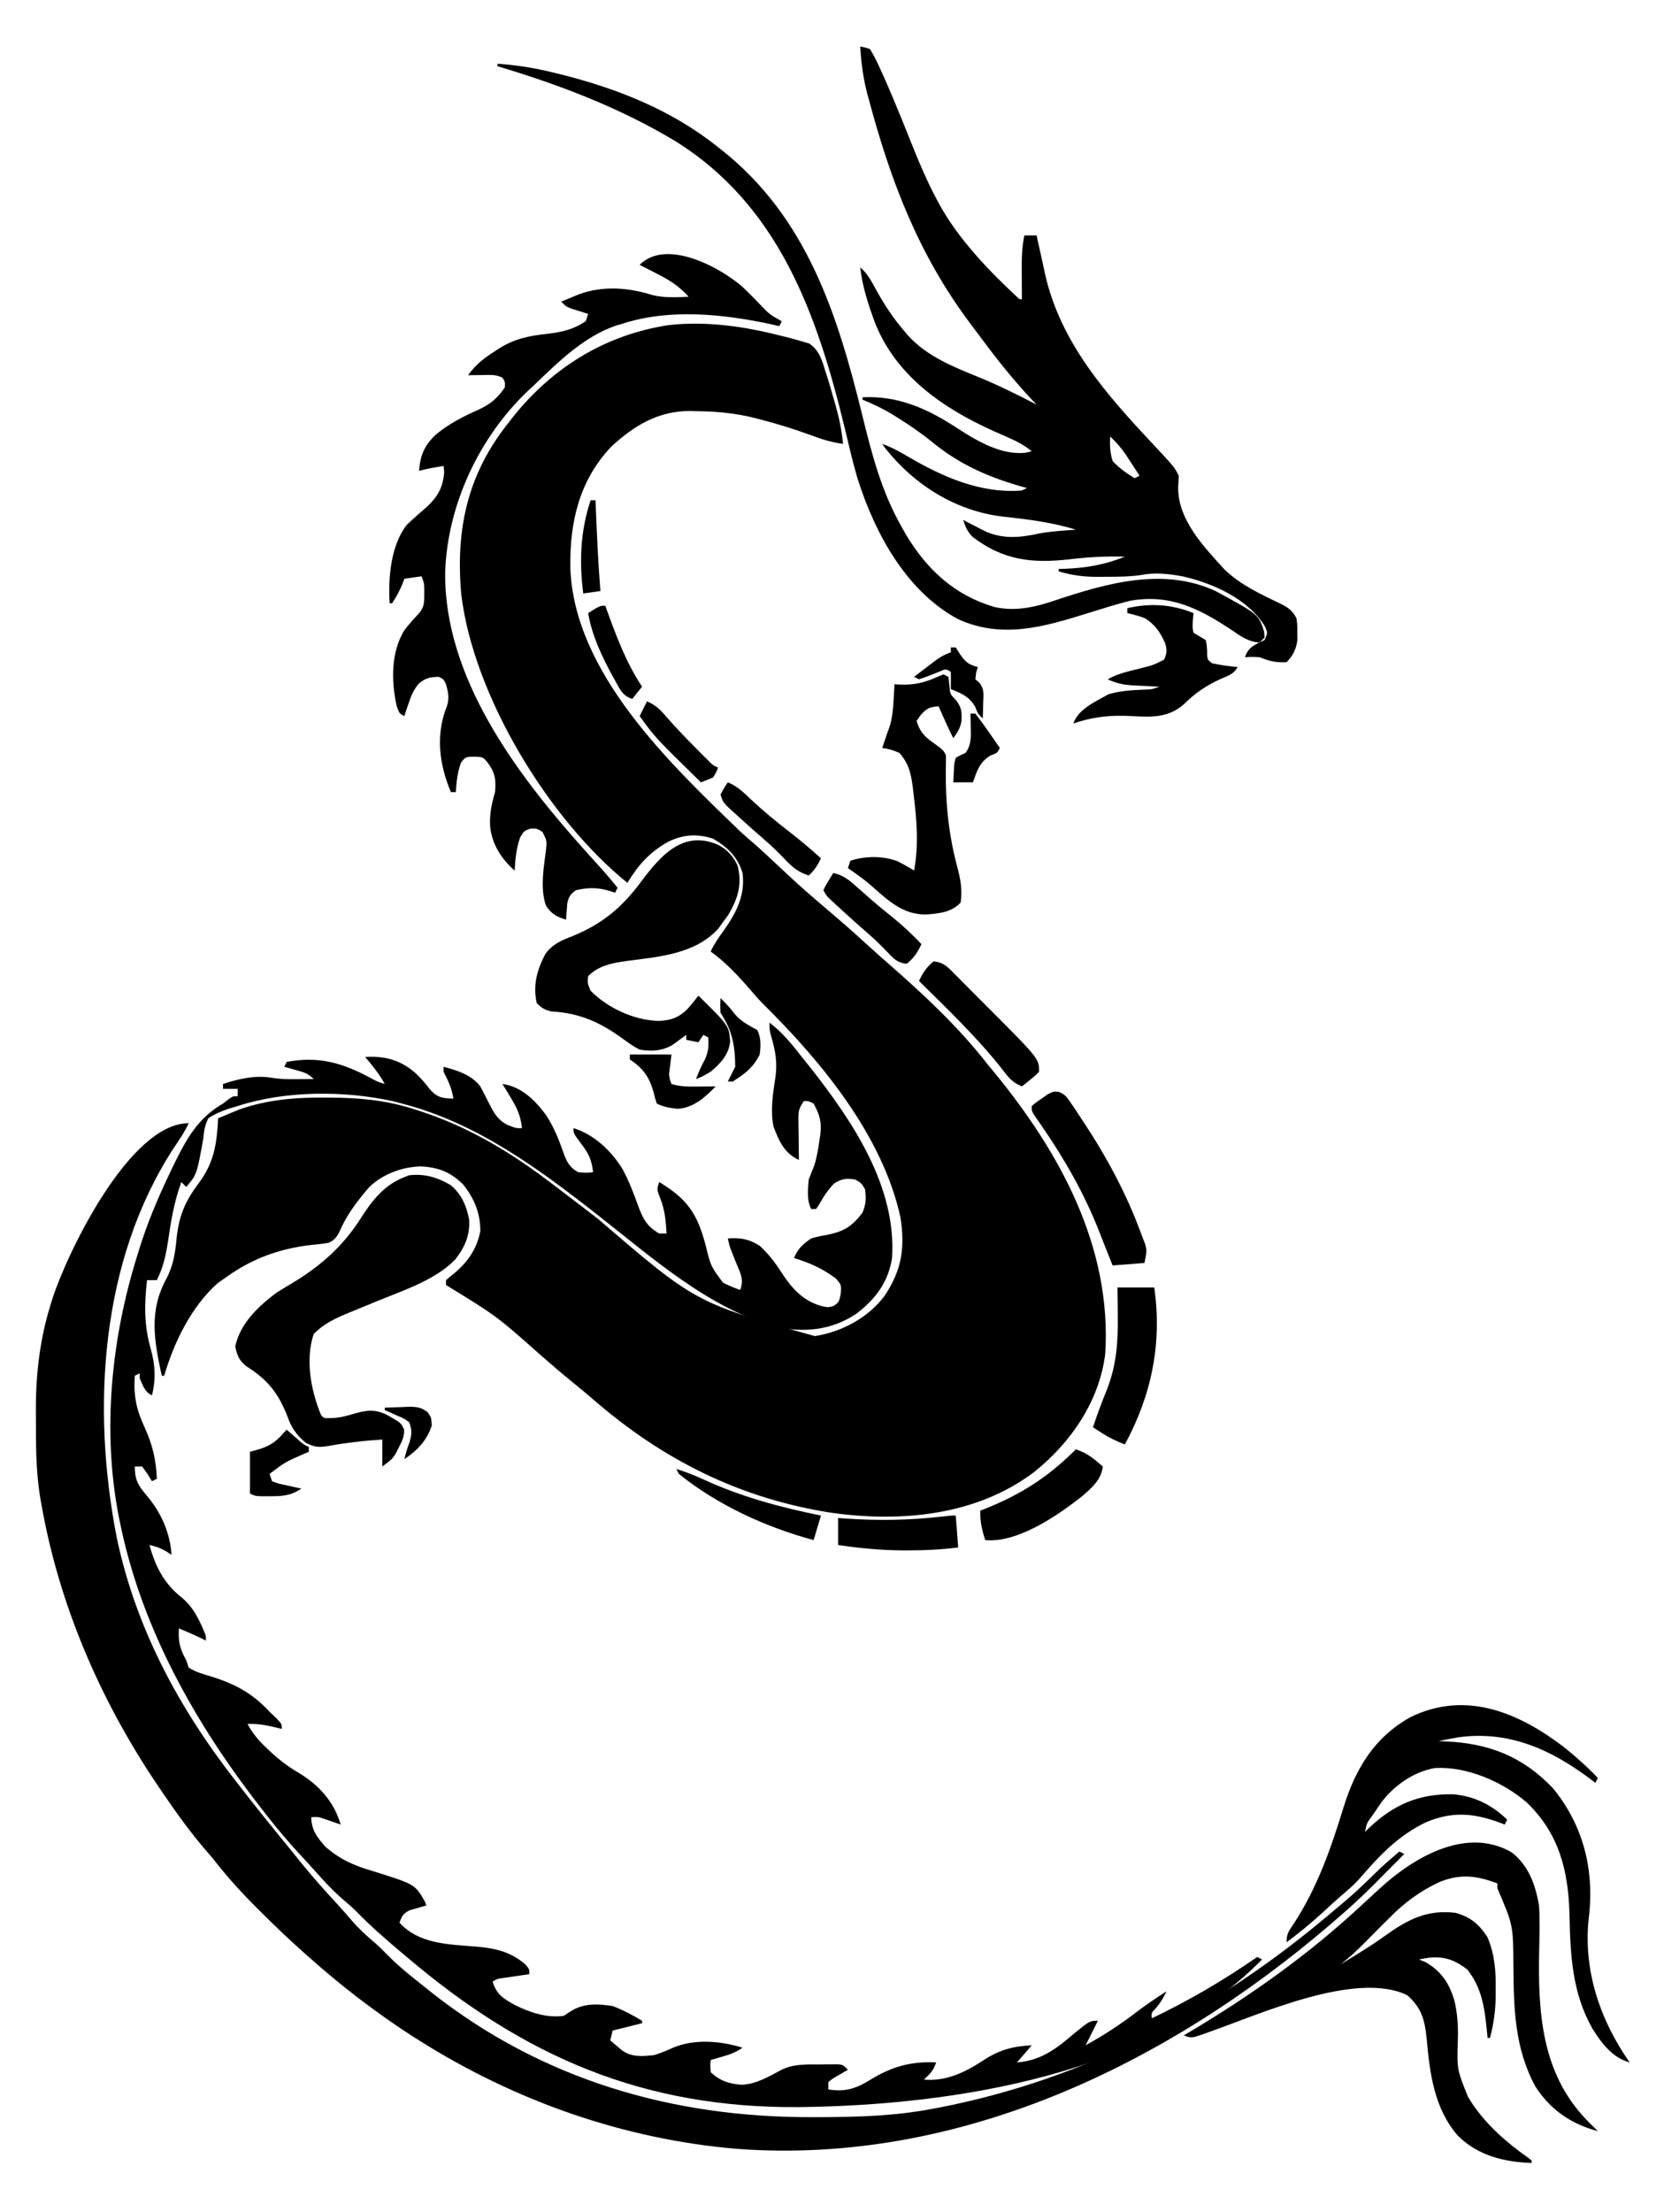
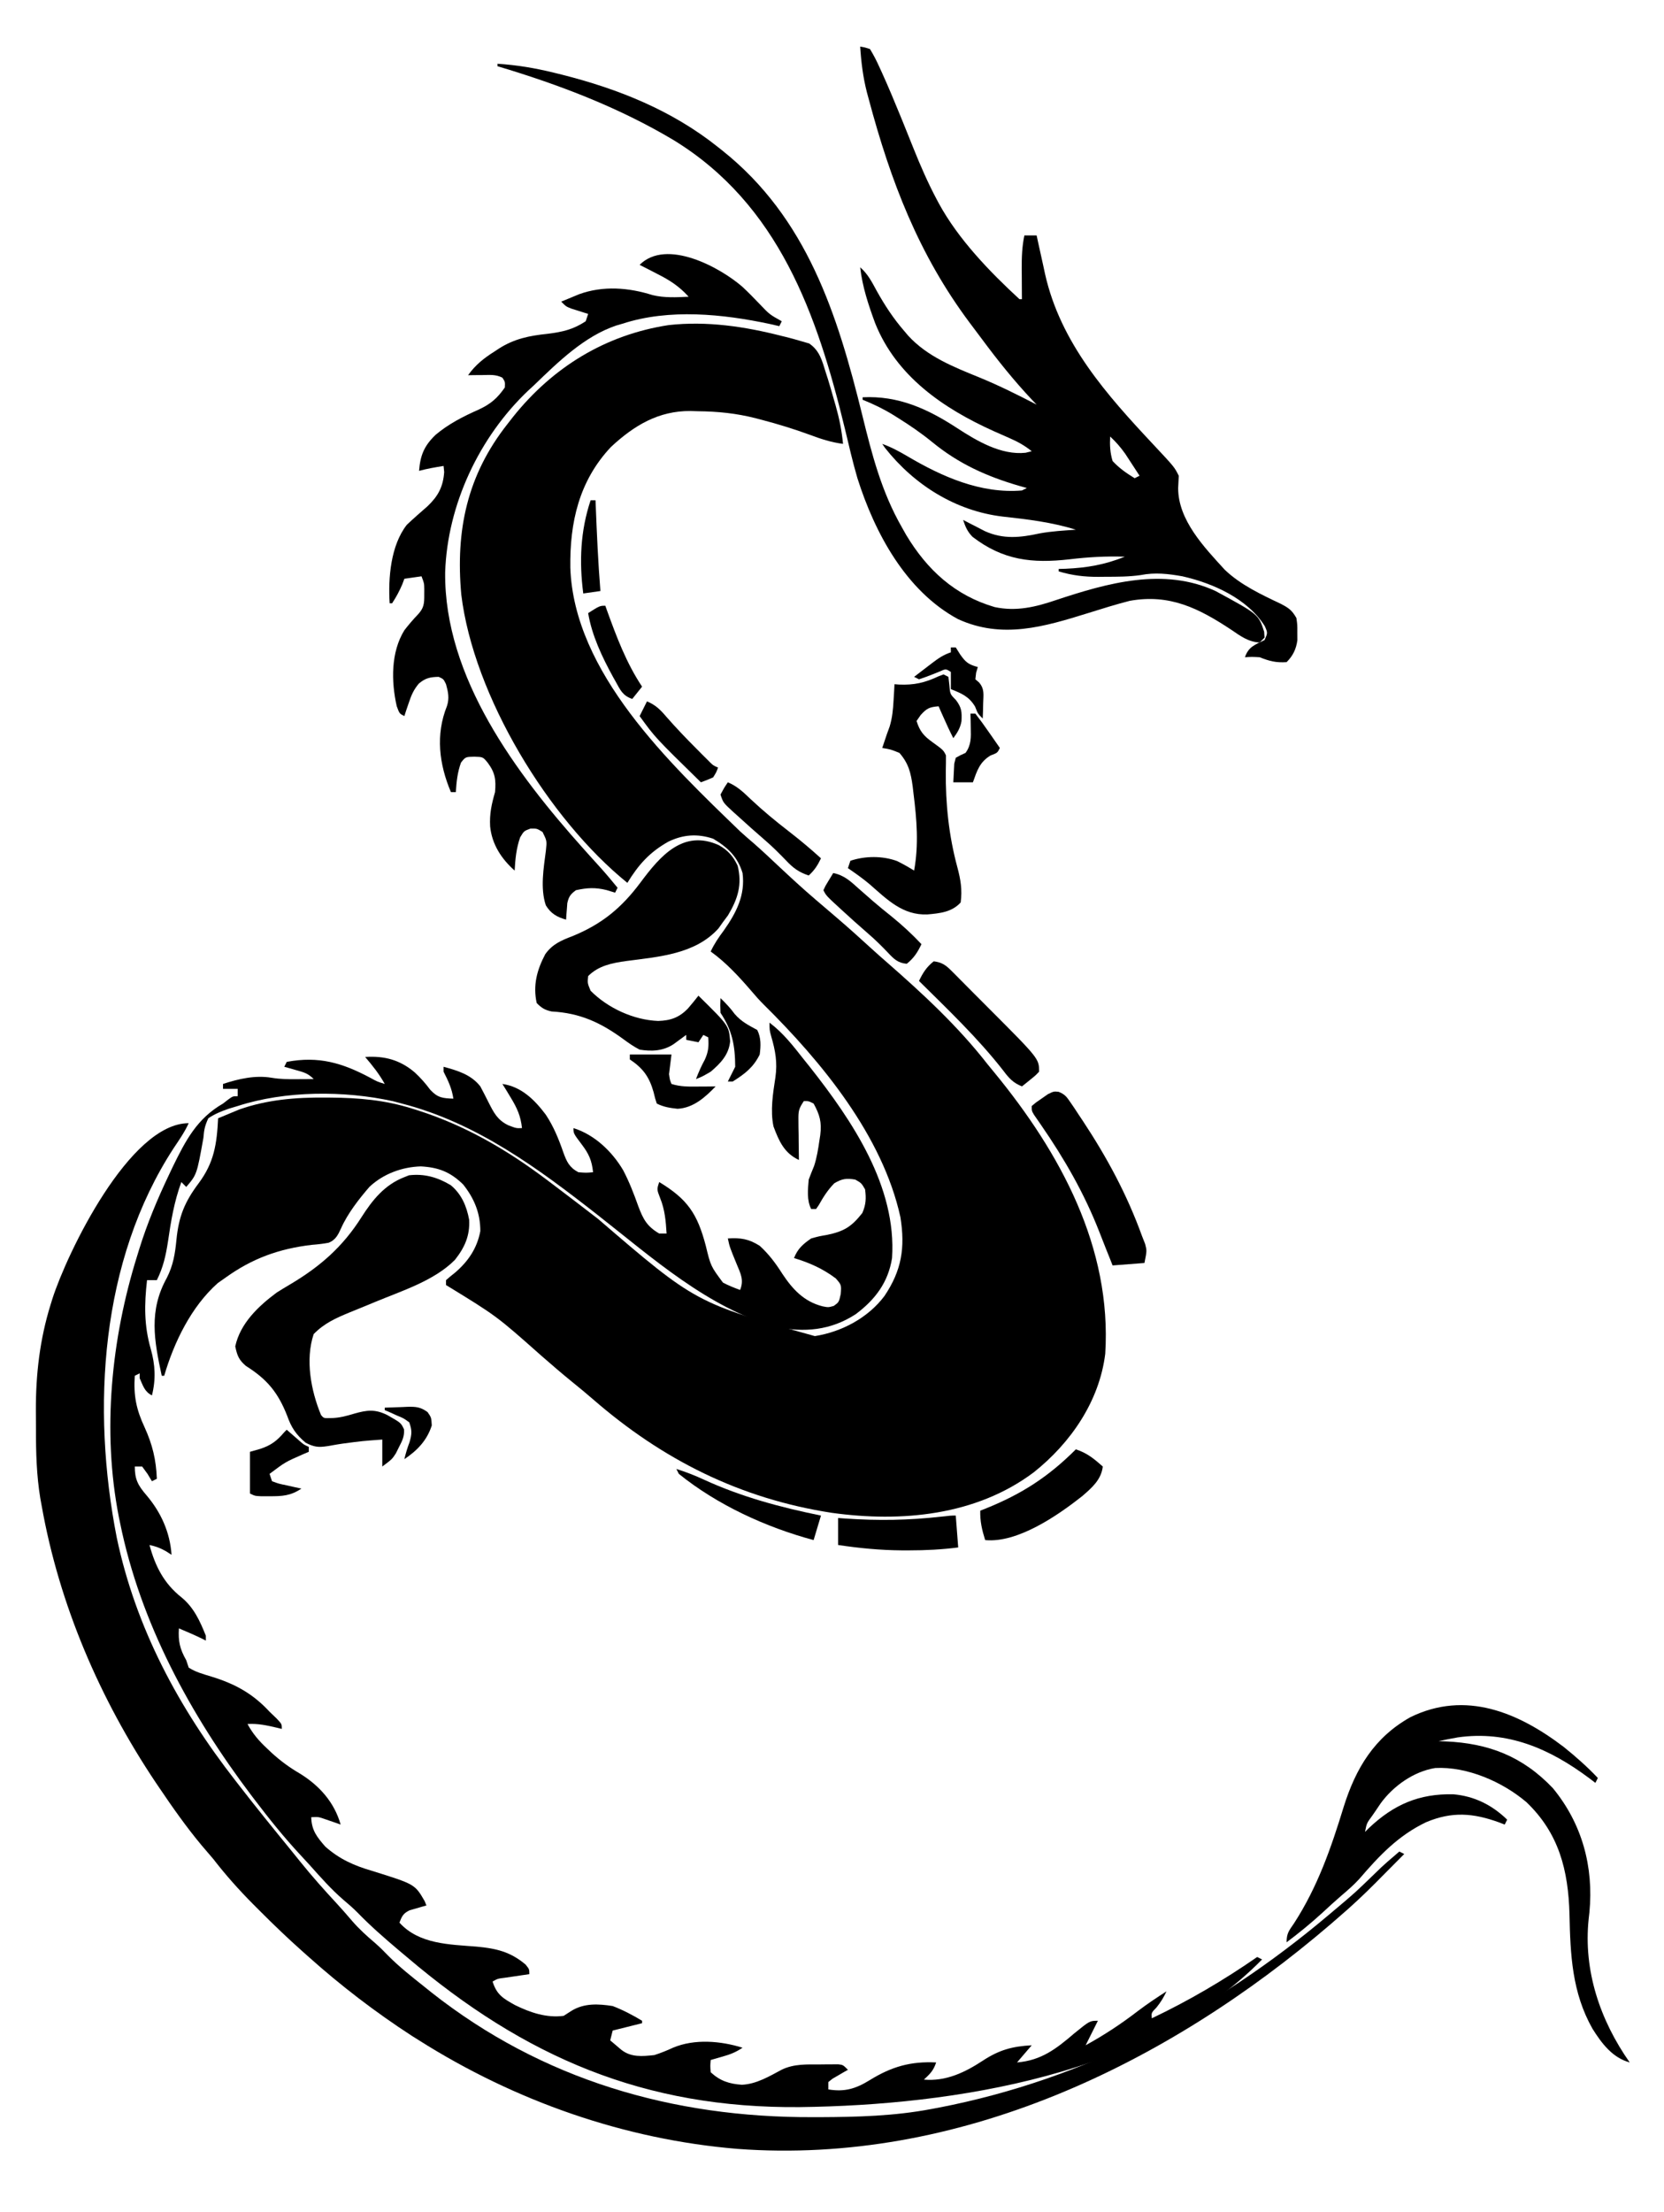
<svg xmlns="http://www.w3.org/2000/svg" version="1.1" width="679" height="902">
  <path d="M0 0 C0.7 0.17 1.41 0.34 2.13 0.51 C4.08 1 6.01 1.56 7.94 2.12 C9.02 2.44 10.1 2.75 11.21 3.07 C15.54 6.07 16.46 10.11 18 15 C18.28 15.88 18.56 16.75 18.85 17.65 C19.67 20.3 20.44 22.96 21.19 25.62 C21.45 26.51 21.71 27.4 21.97 28.32 C23.46 33.56 24.48 38.58 25 44 C20.17 43.37 15.85 41.96 11.31 40.25 C4.89 37.91 -1.57 35.92 -8.19 34.19 C-9.37 33.88 -9.37 33.88 -10.58 33.56 C-18.55 31.53 -26.03 30.77 -34.25 30.69 C-35.24 30.66 -36.22 30.63 -37.24 30.6 C-50.3 30.49 -60.3 36.51 -69.69 45.25 C-82.76 59.12 -86.53 76.08 -86.28 94.48 C-84.8 137.32 -45.77 174.21 -17 202 C-15.12 203.7 -13.22 205.36 -11.29 207 C-7.95 209.92 -4.73 212.96 -1.5 216 C3.59 220.77 8.69 225.48 14 230 C16.27 231.94 18.54 233.87 20.81 235.81 C21.42 236.33 22.02 236.84 22.64 237.38 C27.36 241.42 31.98 245.57 36.56 249.77 C38.66 251.69 40.79 253.57 42.94 255.44 C57.63 268.26 72 281.59 84 297 C84.95 298.16 85.9 299.32 86.86 300.48 C113.68 333.16 134.7 371.68 132 415 C129.61 434.44 117.88 451.41 102.81 463.38 C79.22 481.05 48.81 483.82 20.38 479.88 C-17.04 474.12 -48.69 458.2 -77.07 433.54 C-79.79 431.18 -82.57 428.89 -85.38 426.62 C-89.73 423.09 -93.97 419.44 -98.19 415.75 C-116.36 399.63 -116.36 399.63 -137 387 C-137 386.34 -137 385.68 -137 385 C-135.81 383.93 -134.57 382.92 -133.31 381.94 C-127.95 377.35 -124.33 372.02 -123 365 C-123 357.71 -125.46 351.71 -130 346 C-135.21 340.9 -140.05 339.02 -147.25 338.62 C-154.92 338.83 -162.64 341.67 -168.25 346.97 C-172.57 351.97 -177.17 357.86 -179.85 363.91 C-181.06 366.56 -182.09 368.63 -184.87 369.75 C-187.21 370.19 -189.5 370.44 -191.88 370.62 C-205.17 372.22 -216.01 376.1 -227 384 C-228.03 384.72 -229.06 385.44 -230.12 386.19 C-240.97 395.81 -247.99 410.32 -252 424 C-252.33 424 -252.66 424 -253 424 C-256.11 409.57 -258.37 397.46 -250.91 384.05 C-248.3 378.89 -247.55 374.19 -247 368.5 C-246.06 359.05 -243.68 353.15 -237.94 345.5 C-231.61 337.02 -230.51 329.44 -230 319 C-228.15 318.21 -226.3 317.45 -224.44 316.69 C-222.89 316.04 -222.89 316.04 -221.31 315.39 C-209.89 311.38 -198.26 310.45 -186.25 310.56 C-185.55 310.57 -184.86 310.57 -184.14 310.57 C-172.71 310.65 -161.95 311.56 -151 315 C-150.24 315.24 -149.47 315.47 -148.68 315.72 C-129.25 321.89 -112.22 331.8 -96 344 C-95.17 344.62 -94.34 345.24 -93.49 345.89 C-87.3 350.55 -81.14 355.27 -75 360 C-35.11 394.27 -35.11 394.27 13.5 407.82 C24.47 406.1 35.22 400.37 41.91 391.46 C48.94 381 50.4 371.82 48.42 359.34 C41.14 326.15 16.29 295.99 -7.45 272.55 C-9.19 270.81 -10.8 269 -12.38 267.12 C-17.42 261.28 -22.7 255.51 -29 251 C-27.53 247.82 -25.71 245.18 -23.62 242.38 C-18.52 235.13 -14.84 228 -16 219 C-18.02 212.33 -22.09 208.51 -28 205 C-34.36 202.88 -40.21 203.27 -46.25 206.19 C-53.94 210.5 -58.44 215.57 -63 223 C-95.11 197.04 -125.79 146.77 -130.78 105.39 C-133.13 79.27 -128.41 56.83 -112 36 C-111.2 34.97 -110.4 33.95 -109.57 32.89 C-93.4 12.7 -71.93 -0.49 -46.14 -4.44 C-30.51 -6.16 -15.13 -3.88 0 0 Z " fill="#000000" transform="translate(319,137)" />
  <path d="M0 0 C5.65 4.27 9.64 9.47 14 15 C14.8 15.99 15.6 16.99 16.42 18.01 C33.73 39.94 51.95 66.84 50 96 C48.43 105.93 43.13 112.92 35.19 118.88 C25 125.49 14.23 126.48 2.44 124.06 C-25.18 116.26 -47.84 95.88 -69.96 78.56 C-94.37 59.46 -119.53 40.83 -150 33 C-151.21 32.68 -152.41 32.36 -153.66 32.03 C-173.56 27.66 -197.55 27.69 -217 34 C-218.21 34.36 -219.42 34.72 -220.67 35.1 C-223.73 36.16 -226.31 37.2 -229 39 C-230.45 42.18 -230.72 43.65 -231 47 C-233.68 61.93 -233.68 61.93 -238 67 C-238.66 66.34 -239.32 65.68 -240 65 C-242.94 73 -244.24 80.88 -245.46 89.29 C-246.34 94.99 -247.42 99.83 -250 105 C-251.32 105 -252.64 105 -254 105 C-255.14 114.9 -255.24 123.47 -252.47 133.11 C-250.65 139.52 -250.36 145.45 -252 152 C-255.04 150.48 -255.64 148.02 -257 145 C-257 144.34 -257 143.68 -257 143 C-257.66 143.33 -258.32 143.66 -259 144 C-259.55 152.05 -258.4 157.74 -255 165 C-251.78 172.07 -250.3 178.21 -250 186 C-250.66 186.33 -251.32 186.66 -252 187 C-252.6 186.01 -253.2 185.02 -253.81 184 C-254.53 183.01 -255.26 182.02 -256 181 C-256.99 181 -257.98 181 -259 181 C-259 186.27 -257.69 188.69 -254.25 192.69 C-248.32 199.67 -244.63 207.81 -244 217 C-244.74 216.53 -245.49 216.05 -246.25 215.56 C-248.64 214.2 -250.37 213.58 -253 213 C-250.68 221.61 -247.09 228.71 -240 234.31 C-234.91 238.46 -232.41 243.99 -230 250 C-230 250.66 -230 251.32 -230 252 C-230.52 251.73 -231.03 251.46 -231.56 251.19 C-234.66 249.68 -237.82 248.34 -241 247 C-241.32 252.3 -240.61 255.4 -238 260 C-237.67 260.99 -237.34 261.98 -237 263 C-234.16 264.84 -230.99 265.67 -227.77 266.65 C-218.19 269.59 -210.89 273.53 -204 281 C-203.07 281.89 -202.14 282.77 -201.19 283.69 C-199 286 -199 286 -199 288 C-199.59 287.86 -200.18 287.71 -200.79 287.56 C-204.93 286.59 -208.72 285.72 -213 286 C-210.82 290.02 -208.34 292.88 -205 296 C-204.43 296.54 -203.87 297.07 -203.29 297.62 C-199.59 301.01 -195.9 303.72 -191.56 306.25 C-183.62 311.15 -177.56 317.95 -175 327 C-175.92 326.68 -175.92 326.68 -176.86 326.34 C-177.67 326.07 -178.48 325.79 -179.31 325.5 C-180.11 325.22 -180.91 324.94 -181.74 324.66 C-184.09 323.86 -184.09 323.86 -187 324 C-186.87 329.38 -184.65 332.09 -181.28 335.97 C-175.54 341.08 -169.48 343.76 -162.19 345.88 C-144.71 351.33 -144.71 351.33 -140.72 358.21 C-140.48 358.8 -140.24 359.39 -140 360 C-140.63 360.17 -141.25 360.34 -141.9 360.52 C-142.72 360.76 -143.53 361 -144.38 361.25 C-145.19 361.48 -146 361.71 -146.84 361.95 C-149.46 363.22 -149.99 364.32 -151 367 C-142.97 375.85 -130.59 375.87 -119.41 376.78 C-111.49 377.53 -105.71 378.85 -99.5 384.12 C-98 386 -98 386 -98 388 C-98.92 388.13 -99.83 388.27 -100.77 388.4 C-101.96 388.58 -103.15 388.76 -104.38 388.94 C-106.15 389.2 -106.15 389.2 -107.96 389.46 C-110.91 389.83 -110.91 389.83 -113 391 C-111.3 396.46 -108.62 397.94 -103.79 400.64 C-97.55 403.68 -91 405.92 -84 405 C-82.97 404.34 -81.94 403.68 -80.88 403 C-75.67 399.76 -69.89 400.08 -64 401 C-59.76 402.63 -55.89 404.65 -52 407 C-52 407.33 -52 407.66 -52 408 C-57.94 409.49 -57.94 409.49 -64 411 C-64.33 412.32 -64.66 413.64 -65 415 C-64.05 415.8 -63.1 416.61 -62.12 417.44 C-61.59 417.89 -61.06 418.34 -60.51 418.81 C-56.49 421.99 -51.9 421.52 -47 421 C-44.34 420.15 -41.86 419.14 -39.32 417.97 C-30.56 414.3 -19.88 415.21 -11 418 C-13.86 419.9 -15.93 420.69 -19.19 421.62 C-20.09 421.89 -20.99 422.15 -21.92 422.41 C-22.61 422.61 -23.29 422.8 -24 423 C-24.2 425.41 -24.2 425.41 -24 428 C-20.13 431.57 -16.41 432.74 -11.29 433.1 C-5.32 432.84 -0.04 429.63 5.14 426.87 C10.14 424.54 15.22 424.82 20.62 424.81 C21.5 424.8 22.37 424.79 23.27 424.78 C24.1 424.77 24.93 424.77 25.79 424.77 C26.55 424.77 27.31 424.76 28.09 424.76 C30 425 30 425 32 427 C31.42 427.33 30.85 427.65 30.25 427.99 C29.51 428.43 28.76 428.86 28 429.31 C26.89 429.96 26.89 429.96 25.75 430.61 C25.17 431.07 24.6 431.53 24 432 C24 432.99 24 433.98 24 435 C30.71 436.11 35.23 434.71 40.94 431.19 C49.82 425.71 57.58 423.49 68 424 C66.89 427.34 65.53 428.64 63 431 C71.97 431.8 79.75 428.07 87.11 423.23 C93.76 418.89 99.03 417.44 107 417 C105.02 419.31 103.04 421.62 101 424 C110.88 423.18 116.97 418.49 124.39 412.12 C130.7 407 130.7 407 134 407 C132.33 410.33 130.67 413.67 129 417 C136.51 412.86 143.35 408.39 150.15 403.16 C153.98 400.25 157.96 397.6 162 395 C160.8 397.54 159.67 399.41 157.88 401.62 C155.79 403.76 155.79 403.76 156 406 C171.04 398.85 185.3 390.49 199 381 C199.66 381.33 200.32 381.66 201 382 C154.67 429.2 75.3 441.42 12.43 442.21 C-50.95 442.79 -99.76 422 -148 381 C-149.16 380.02 -150.33 379.04 -151.49 378.07 C-157.29 373.17 -162.94 368.24 -168.22 362.78 C-170.01 360.99 -171.88 359.37 -173.81 357.75 C-178.85 353.42 -183.2 348.46 -187.62 343.52 C-188.91 342.09 -190.23 340.68 -191.54 339.27 C-198.14 332.17 -204.14 324.71 -210 317 C-210.46 316.4 -210.91 315.8 -211.38 315.19 C-236.3 282.27 -256.73 244.74 -265 204 C-265.25 202.81 -265.25 202.81 -265.5 201.6 C-272.38 166.52 -268.61 128.84 -258 95 C-257.75 94.18 -257.5 93.36 -257.24 92.52 C-253.96 81.94 -249.76 71.93 -245 61.94 C-244.27 60.4 -244.27 60.4 -243.53 58.84 C-238.23 48 -233.63 39.13 -223 33 C-222.29 32.45 -221.58 31.91 -220.86 31.34 C-219 30 -219 30 -217 30 C-217 29.01 -217 28.02 -217 27 C-218.98 27 -220.96 27 -223 27 C-223 26.34 -223 25.68 -223 25 C-216.6 22.91 -209.87 21.35 -203.15 22.48 C-199.59 23.07 -196.23 23.1 -192.62 23.06 C-191.38 23.05 -190.13 23.04 -188.85 23.04 C-187.91 23.02 -186.97 23.01 -186 23 C-188.35 20.65 -189.96 20.27 -193.12 19.38 C-194.04 19.11 -194.95 18.85 -195.88 18.59 C-196.58 18.39 -197.28 18.2 -198 18 C-197.67 17.34 -197.34 16.68 -197 16 C-183.96 13.56 -174.41 16.39 -163 22.44 C-160.07 24.06 -160.07 24.06 -157 25 C-159.29 20.91 -161.96 17.54 -165 14 C-157.15 13.5 -150.81 15.15 -144.75 20.31 C-142.37 22.52 -140.37 24.77 -138.44 27.38 C-135.38 30.66 -133.39 30.83 -129 31 C-129.61 26.86 -131.11 23.71 -133 20 C-133 19.34 -133 18.68 -133 18 C-127.26 19.57 -121.8 21.15 -118 26 C-116.84 28.17 -115.72 30.36 -114.62 32.56 C-112.47 36.8 -111.01 39.66 -106.69 41.81 C-103.33 43.1 -103.33 43.1 -101 43 C-101.52 38.1 -103 34.82 -105.56 30.62 C-106.2 29.57 -106.84 28.51 -107.5 27.41 C-108.24 26.22 -108.24 26.22 -109 25 C-101.27 26.1 -95.88 31.43 -91.31 37.5 C-88.1 42.33 -86.02 47.46 -84.13 52.91 C-82.76 56.72 -81.65 59.07 -78 61 C-74.83 61.25 -74.83 61.25 -72 61 C-72.49 56.26 -73.69 53.53 -76.56 49.75 C-80 45.19 -80 45.19 -80 43 C-71.37 45.7 -64.22 52.54 -59.7 60.21 C-57.22 64.95 -55.35 69.78 -53.56 74.81 C-51.55 80.19 -49.97 83.09 -45 86 C-44.01 86 -43.02 86 -42 86 C-42.3 80.93 -42.7 76.29 -44.62 71.56 C-46 68 -46 68 -45 65 C-33.44 72.01 -29.44 77.9 -26 91 C-23.99 99.29 -23.99 99.29 -19 106 C-16.7 107.22 -14.46 108.1 -12 109 C-10.36 104.97 -11.77 102.37 -13.38 98.5 C-16.28 91.43 -16.28 91.43 -17 88 C-11.73 87.68 -8.49 88.17 -4 91 C-0.2 94.48 2.49 98.1 5.25 102.44 C9.45 108.77 14.07 113.74 21.62 115.67 C23.99 116.14 23.99 116.14 26.25 115.5 C28.32 113.99 28.32 113.99 29.06 110.69 C29.35 106.95 29.35 106.95 27.06 104.31 C21.81 100.35 16.3 97.89 10 96 C11.51 92.16 13.63 90.33 17 88 C20.12 87.13 20.12 87.13 23.44 86.56 C30.44 85.1 33.44 83.24 37.88 77.62 C39.36 74.16 39.48 71.73 39 68 C37.52 65.44 37.52 65.44 35 64 C31.36 63.38 29.63 63.63 26.44 65.5 C23.76 68.25 21.98 71.06 20.11 74.39 C19.56 75.19 19.56 75.19 19 76 C18.34 76 17.68 76 17 76 C15.15 72.3 15.65 68.04 16 64 C16.7 62.15 17.41 60.29 18.19 58.46 C19.32 55.02 19.87 51.52 20.38 47.94 C20.48 47.26 20.59 46.59 20.7 45.9 C21.38 40.61 20.49 37.56 18 33 C15.93 31.96 15.93 31.96 14 32 C11.83 35.25 11.76 36.13 11.8 39.89 C11.81 40.82 11.82 41.76 11.82 42.73 C11.84 43.7 11.86 44.68 11.88 45.69 C11.89 47.17 11.89 47.17 11.9 48.68 C11.93 51.12 11.96 53.56 12 56 C6.02 53.2 3.88 48.36 1.62 42.31 C0.26 35.81 1.41 28.86 2.4 22.36 C3.28 16.26 2.41 11.48 0.69 5.57 C0 3 0 3 0 0 Z " fill="#000000" transform="translate(314,417)" />
  <path d="M0 0 C-1.66 3.61 -3.84 6.77 -6.06 10.06 C-36.12 56.08 -39.68 116.29 -29.36 168.99 C-21.59 205.88 -4.05 238.45 19 268 C19.46 268.59 19.91 269.18 20.39 269.79 C27.29 278.71 34.39 287.46 41.52 296.19 C42.84 297.8 44.14 299.42 45.44 301.04 C50.22 306.97 55.24 312.63 60.43 318.21 C62.57 320.54 64.64 322.9 66.69 325.31 C69.56 328.63 72.7 331.46 76.04 334.29 C77.9 335.91 79.6 337.6 81.31 339.38 C85.87 343.99 90.92 347.97 96 352 C96.99 352.8 97.98 353.59 99 354.41 C144.26 390.11 197.53 405.53 254.62 405.31 C255.64 405.31 256.65 405.31 257.69 405.31 C272.98 405.25 287.93 404.85 303 402 C304.06 401.8 305.12 401.6 306.21 401.4 C365.78 389.86 418.84 361.92 465 323 C465.56 322.53 466.13 322.05 466.71 321.56 C475.84 313.89 475.84 313.89 484.4 305.6 C487.44 302.56 490.73 299.79 494 297 C494.66 297.33 495.32 297.66 496 298 C493 301.03 490 304.04 487 307.06 C486.16 307.91 485.32 308.76 484.46 309.63 C479.47 314.64 474.38 319.42 469 324 C467.99 324.88 466.98 325.75 465.97 326.63 C398.97 384.01 313.81 424.9 223.94 418.25 C177.77 414.44 133.14 398.72 94 374 C93 373.37 92 372.74 90.96 372.09 C76.17 362.49 62.14 351.75 49 340 C47.88 339.01 47.88 339.01 46.73 337.99 C40.61 332.55 34.72 326.92 28.94 321.12 C27.62 319.81 27.62 319.81 26.28 318.46 C20.43 312.56 15.08 306.57 10 300 C8.4 298.12 6.79 296.25 5.19 294.38 C-1.02 286.92 -6.57 279.04 -12 271 C-12.73 269.92 -12.73 269.92 -13.48 268.82 C-36.29 234.76 -52.81 196.42 -60 156 C-60.19 154.98 -60.37 153.96 -60.56 152.91 C-62.1 143.54 -62.34 134.31 -62.32 124.84 C-62.31 122.27 -62.34 119.69 -62.36 117.12 C-62.42 102.44 -60.74 88.12 -56.38 74.06 C-56.12 73.24 -55.87 72.43 -55.61 71.58 C-49.66 53.03 -24.18 0 0 0 Z " fill="#000000" transform="translate(77,458)" />
  <path d="M0 0 C1.88 0.31 1.88 0.31 4 1 C5.51 3.48 6.7 5.8 7.88 8.44 C8.25 9.25 8.62 10.06 9.01 10.9 C11.61 16.64 14.03 22.46 16.42 28.3 C16.72 29.03 17.02 29.77 17.33 30.52 C18.82 34.19 20.31 37.87 21.77 41.55 C24.59 48.58 27.58 55.43 31.13 62.13 C31.45 62.72 31.76 63.32 32.09 63.93 C40.06 78.57 52.82 91.78 65 103 C65.33 103 65.66 103 66 103 C65.99 102.43 65.99 101.85 65.98 101.26 C65.96 98.63 65.95 96 65.94 93.38 C65.93 92.47 65.92 91.57 65.91 90.64 C65.9 85.97 66.03 81.59 67 77 C68.65 77 70.3 77 72 77 C72.16 77.72 72.31 78.45 72.47 79.2 C73.2 82.55 73.94 85.9 74.69 89.25 C74.93 90.39 75.18 91.53 75.43 92.7 C81.76 120.91 100.63 142.03 119.9 162.56 C128.22 171.45 128.22 171.45 130 175 C129.94 176.67 129.85 178.33 129.75 180 C129.72 193.06 140.35 204.12 148.75 213.31 C155.17 219.48 163.71 223.47 171.69 227.25 C175.02 229.01 176.15 229.82 178 233 C178.4 235.84 178.4 235.84 178.38 238.94 C178.38 239.96 178.39 240.98 178.4 242.03 C177.91 245.67 176.62 248.38 174 251 C169.69 251.29 166.95 250.58 163 249 C159.79 248.83 159.79 248.83 157 249 C158.48 244.69 161.07 243.92 165 242 C166.32 239.04 166.32 239.04 165.06 236.25 C157.97 225.08 144.06 218.86 131.5 216 C125.68 214.97 120.31 214.34 114.46 215.5 C109.67 216.19 104.95 216.18 100.12 216.19 C99.17 216.2 98.21 216.21 97.23 216.22 C91.46 216.24 86.53 215.65 81 214 C81 213.67 81 213.34 81 213 C82.42 212.96 82.42 212.96 83.86 212.92 C92.54 212.54 99.85 211.26 108 208 C100.37 207.75 93.07 208.15 85.5 209.06 C70.15 210.82 58.29 209.48 45.81 199.88 C43.74 197.73 42.93 195.81 42 193 C42.81 193.42 43.62 193.84 44.45 194.28 C46.05 195.1 46.05 195.1 47.69 195.94 C48.74 196.48 49.8 197.03 50.89 197.59 C58.4 200.99 65.37 200.22 73.22 198.51 C78.11 197.61 83.05 197.34 88 197 C78.14 193.91 68.25 192.76 58.01 191.63 C38.96 189.32 22.11 178.8 10.16 163.68 C9.78 163.12 9.4 162.57 9 162 C12.68 163.32 15.95 165.08 19.32 167.07 C33.45 175.41 49.23 182.39 66 181 C66.66 180.67 67.32 180.34 68 180 C67.01 179.72 66.01 179.44 64.99 179.15 C51.63 175.27 40.19 170.12 29.41 161.28 C24.99 157.68 20.4 154.52 15.56 151.5 C14.91 151.09 14.26 150.68 13.59 150.26 C9.52 147.76 5.43 145.78 1 144 C1 143.67 1 143.34 1 143 C15.61 142.27 27.52 147.71 39.56 155.56 C47.63 160.82 57.56 166.69 67.5 165.62 C68.32 165.42 69.15 165.21 70 165 C67.08 162.64 64.22 161.07 60.78 159.58 C59.77 159.14 58.76 158.69 57.72 158.23 C56.66 157.76 55.6 157.3 54.5 156.81 C33.99 147.57 14.81 134.5 6.12 112.81 C3.35 105.31 0.9 97.96 0 90 C3.12 92.68 4.82 96.07 6.75 99.62 C10.04 105.51 13.56 110.9 18 116 C18.78 116.92 18.78 116.92 19.57 117.86 C27.41 126.43 38.16 130.64 48.69 134.93 C56.67 138.21 64.34 142.03 72 146 C71.36 145.33 70.71 144.66 70.05 143.97 C62.67 136.13 56.07 127.88 49.66 119.24 C48.02 117.03 46.37 114.84 44.71 112.65 C23.85 84.78 12.43 54.88 3.5 21.44 C3.26 20.54 3.01 19.65 2.76 18.72 C1.16 12.51 0.41 6.4 0 0 Z M102 159 C101.82 162.52 101.97 165.62 103 169 C105.68 171.88 108.65 173.96 112 176 C112.66 175.67 113.32 175.34 114 175 C112.76 173.08 111.5 171.16 110.25 169.25 C109.55 168.18 108.86 167.12 108.14 166.02 C106.26 163.37 104.37 161.2 102 159 Z " fill="#000000" transform="translate(351,19)" />
  <path d="M0 0 C2.41 2.27 4.72 4.61 7 7 C11 11.21 11 11.21 16 14 C15.67 14.66 15.34 15.32 15 16 C13.74 15.71 12.47 15.42 11.17 15.12 C-8.08 11.02 -29.95 8.79 -49 15 C-49.84 15.24 -50.69 15.49 -51.55 15.74 C-64.57 20.12 -75.3 30.64 -85 40 C-85.79 40.73 -86.58 41.45 -87.39 42.2 C-107.4 61.12 -120.44 88.79 -121.35 116.35 C-121.82 159.21 -92.3 198.51 -65 229 C-64.15 229.95 -63.3 230.89 -62.43 231.87 C-60.93 233.54 -59.42 235.2 -57.91 236.87 C-55.53 239.52 -53.25 242.24 -51 245 C-51.33 245.66 -51.66 246.32 -52 247 C-53.16 246.65 -54.31 246.3 -55.5 245.94 C-60.05 244.81 -63.42 244.99 -68 246 C-70.2 247.64 -70.9 248.57 -71.51 251.26 C-71.57 252.06 -71.63 252.86 -71.69 253.69 C-71.75 254.5 -71.82 255.3 -71.89 256.14 C-71.92 256.75 -71.96 257.37 -72 258 C-75.72 256.97 -78.24 255.52 -80.28 252.15 C-82.6 245.22 -81.16 236.98 -80.25 229.88 C-79.82 225.87 -79.82 225.87 -81.62 222.25 C-83.93 220.82 -83.93 220.82 -86.56 220.88 C-89.19 221.85 -89.19 221.85 -90.75 224.44 C-92.33 228.95 -92.73 233.25 -93 238 C-98.39 233.21 -102.25 227.34 -103 220 C-103.29 214.85 -102.41 210.93 -101 206 C-100.56 200.94 -100.95 198.1 -104 194 C-105.94 191.65 -105.94 191.65 -109.44 191.56 C-113.03 191.62 -113.03 191.62 -114.88 193.94 C-116.34 197.93 -116.73 201.77 -117 206 C-117.66 206 -118.32 206 -119 206 C-123.83 194.62 -125.32 182.57 -120.61 170.89 C-119.58 167.71 -120.12 165.16 -121 162 C-122.02 159.89 -122.02 159.89 -124 159 C-127.47 159.07 -129.36 159.47 -132.05 161.7 C-134.26 164.3 -135.17 166.52 -136.25 169.75 C-136.59 170.73 -136.92 171.72 -137.27 172.73 C-137.51 173.48 -137.75 174.23 -138 175 C-140 174 -140 174 -141.12 170.94 C-143.38 160.87 -143.54 148.97 -138 140 C-136.26 137.75 -134.46 135.65 -132.49 133.59 C-130 130.93 -129.86 129.11 -129.88 125.56 C-129.87 124.78 -129.87 124 -129.87 123.19 C-129.92 120.82 -129.92 120.82 -131 118 C-133.31 118.33 -135.62 118.66 -138 119 C-138.27 119.72 -138.54 120.44 -138.81 121.19 C-139.99 123.98 -141.33 126.46 -143 129 C-143.33 129 -143.66 129 -144 129 C-144.64 118.67 -143.59 105.44 -137 97 C-134.26 94.41 -131.42 91.93 -128.57 89.45 C-124.26 85.35 -122.18 81.55 -121.75 75.5 C-121.87 74.26 -121.87 74.26 -122 73 C-125.38 73.54 -128.7 74.11 -132 75 C-131.49 68.62 -129.93 64.83 -125.3 60.35 C-119.94 55.83 -114.04 52.84 -107.67 50.02 C-102.82 47.77 -100.07 45.42 -97 41 C-96.88 38.7 -96.88 38.7 -98 37 C-100.76 35.62 -103.05 35.9 -106.12 35.94 C-107.22 35.95 -108.32 35.96 -109.45 35.96 C-110.71 35.98 -110.71 35.98 -112 36 C-108.98 31.77 -105.54 29.05 -101.19 26.31 C-100.6 25.92 -100.01 25.53 -99.4 25.13 C-93.12 21.12 -86.94 19.88 -79.56 19.12 C-73.5 18.36 -69.1 17.37 -64 14 C-63.5 12.51 -63.5 12.51 -63 11 C-63.63 10.81 -64.25 10.61 -64.9 10.41 C-65.72 10.15 -66.53 9.89 -67.38 9.62 C-68.19 9.37 -69 9.11 -69.84 8.85 C-72 8 -72 8 -74 6 C-72.44 5.35 -70.88 4.7 -69.31 4.06 C-68.44 3.7 -67.57 3.34 -66.68 2.97 C-56.92 -0.57 -46.49 0.24 -36.75 3.33 C-31.88 4.51 -26.98 4.23 -22 4 C-25.84 -0.25 -29.72 -2.75 -34.81 -5.31 C-35.51 -5.67 -36.2 -6.03 -36.91 -6.4 C-38.6 -7.28 -40.3 -8.14 -42 -9 C-31.07 -19.93 -9.11 -7.96 0 0 Z " fill="#000000" transform="translate(303,117)" />
-   <path d="M0 0 C6.93 5.36 9.72 13.27 11.16 21.67 C11.58 27.7 11.35 33.76 11.22 39.79 C10.71 64.8 12.03 89.52 30.16 108.67 C31.8 110.37 33.46 112.02 35.16 113.67 C24.33 110.83 15.72 104.94 9.65 95.43 C1.15 79.75 0.84 63.52 0.7 46.16 C0.61 29.64 0.61 29.64 -5.84 14.67 C-5.84 14.01 -5.84 13.35 -5.84 12.67 C-14.31 9.48 -20.7 8.66 -29.23 11.99 C-37.29 15.74 -43.58 20.34 -49.84 26.67 C-51.1 27.92 -52.36 29.18 -53.62 30.44 C-55.61 32.43 -57.6 34.43 -59.58 36.44 C-62.85 39.76 -66.12 42.85 -69.84 45.67 C-63.7 41.97 -57.61 38.27 -51.79 34.09 C-42.47 27.41 -34.54 23.23 -22.84 24.67 C-16.71 26.38 -13.21 29.42 -9.84 34.67 C-6.94 41.61 -6.4 48.29 -6.53 55.73 C-6.53 56.66 -6.52 57.59 -6.52 58.54 C-6.57 64.53 -7.35 69.87 -8.84 75.67 C-9.17 75.67 -9.5 75.67 -9.84 75.67 C-9.94 74.62 -10.04 73.57 -10.14 72.48 C-11.1 63.17 -12.17 55.36 -18.09 47.79 C-23.12 43.91 -27.47 42.29 -33.84 42.98 C-35.18 43.19 -36.52 43.41 -37.84 43.67 C-36.98 44.02 -36.11 44.37 -35.22 44.73 C-28.74 48.45 -25.53 53.28 -23.39 60.36 C-22.12 65.75 -21.81 70.64 -21.96 76.15 C-22.36 88.45 -22.36 88.45 -17.84 99.67 C-17.28 100.56 -16.72 101.46 -16.15 102.38 C-10.01 111.44 -2.11 118.27 6.76 124.57 C7.45 125.12 7.45 125.12 8.16 125.67 C8.16 126 8.16 126.33 8.16 126.67 C-3.1 126.23 -13.58 123.75 -21.84 115.67 C-31.57 104.7 -33.44 90.08 -34.68 76.06 C-35.42 68.49 -36.71 63.39 -42.66 58.23 C-63.69 48.09 -103.37 66.28 -123.41 73.23 C-124.49 73.63 -124.49 73.63 -125.6 74.03 C-130.53 75.77 -130.53 75.77 -133.84 74.67 C-133.03 74.19 -133.03 74.19 -132.2 73.69 C-106.56 58.48 -83 41.78 -61.16 21.48 C-59.06 19.54 -56.95 17.6 -54.84 15.67 C-54.35 15.21 -53.85 14.76 -53.34 14.29 C-39.62 1.83 -18.3 -10.6 0 0 Z " fill="#000000" transform="translate(616.844,755.332)" />
  <path d="M0 0 C4.38 3.64 6.47 8.54 7.49 14.07 C7.85 20.59 5.67 25.41 1.68 30.45 C-6.74 38.94 -19.94 43.06 -30.75 47.55 C-32.49 48.28 -32.49 48.28 -34.27 49.01 C-36.55 49.96 -38.84 50.89 -41.14 51.81 C-46.84 54.16 -51.61 56.26 -55.95 60.71 C-59.44 71.18 -57.06 83.79 -52.95 93.71 C-51.84 95.03 -51.84 95.03 -49.07 94.96 C-45.63 94.94 -42.68 94.13 -39.38 93.14 C-34.13 91.65 -30.85 91.25 -25.84 93.76 C-20.32 96.91 -20.32 96.91 -19.08 99.56 C-18.9 102.49 -19.8 104.17 -21.13 106.77 C-21.56 107.63 -21.99 108.48 -22.43 109.37 C-23.95 111.71 -23.95 111.71 -27.95 114.71 C-27.95 111.08 -27.95 107.45 -27.95 103.71 C-36.05 104.3 -36.05 104.3 -44.09 105.36 C-45.15 105.52 -45.15 105.52 -46.22 105.69 C-47.59 105.91 -48.97 106.14 -50.34 106.4 C-54.07 106.97 -55.85 106.76 -59.23 105 C-63.17 101.67 -65.06 98.84 -66.76 94.02 C-70.47 84.58 -74.91 79.15 -83.55 73.73 C-86.5 71.24 -87.17 69.45 -87.95 65.71 C-85.9 56.29 -78.5 49.3 -70.95 43.71 C-69.12 42.56 -67.28 41.46 -65.43 40.36 C-53.25 33.12 -44.06 25.07 -36.46 13.07 C-31.96 6 -26.98 -0.19 -18.95 -3.29 C-18.33 -3.54 -17.71 -3.79 -17.07 -4.04 C-10.75 -4.79 -5.39 -3.23 0 0 Z " fill="#000000" transform="translate(183.945,483.293)" />
  <path d="M0 0 C4.92 3.95 9.55 8.05 13.89 12.63 C13.56 13.29 13.23 13.95 12.89 14.63 C12.03 13.98 11.17 13.32 10.28 12.65 C-5.71 0.73 -22.93 -6.83 -43.3 -3.91 C-45.92 -3.45 -48.52 -2.94 -51.11 -2.37 C-50.18 -2.35 -49.25 -2.32 -48.29 -2.29 C-30.67 -1.51 -16.84 3.78 -4.47 16.77 C7.46 31.25 12.24 48.81 10.45 67.44 C10.35 68.32 10.25 69.19 10.15 70.1 C7.93 91.23 14.83 111.47 26.89 128.63 C19.82 126.7 15.45 120.83 11.7 114.88 C3.36 100.11 2.67 84.8 2.32 68.22 C1.84 50.27 -1.98 35.18 -15.24 22.5 C-25.01 14.2 -39.44 7.88 -52.49 8.57 C-61.26 10.01 -69.44 15.8 -74.67 22.89 C-75.45 24.03 -76.22 25.17 -76.99 26.32 C-77.39 26.9 -77.79 27.48 -78.21 28.08 C-80.42 31.08 -80.42 31.08 -81.11 34.63 C-80.6 34.12 -80.09 33.61 -79.57 33.09 C-69.37 23.43 -59.04 18.99 -45.09 19.28 C-36.5 20.03 -29.25 23.66 -23.11 29.63 C-23.61 30.62 -23.61 30.62 -24.11 31.63 C-24.86 31.34 -25.61 31.05 -26.39 30.75 C-37.01 26.9 -45.56 26.24 -56.11 30.63 C-67.58 36.1 -75.27 44.28 -83.42 53.77 C-85.73 56.31 -88.27 58.5 -90.88 60.71 C-93.5 62.96 -96.02 65.29 -98.55 67.63 C-103.22 71.89 -108.05 75.85 -113.11 79.63 C-113.11 75.96 -112.17 74.94 -110.11 71.94 C-100.46 57.05 -94.98 41.26 -89.81 24.38 C-84.86 8.62 -77.3 -3.91 -62.6 -12.16 C-40.06 -23.18 -18.54 -14.12 0 0 Z " fill="#000000" transform="translate(638.113,712.371)" />
  <path d="M0 0 C7.86 0.5 15.3 1.75 22.94 3.62 C24.03 3.89 25.11 4.16 26.23 4.43 C49.33 10.25 71.27 19.03 90 34 C90.58 34.46 91.17 34.92 91.77 35.4 C126.26 62.87 138.71 102.07 148.88 143.39 C152.83 159.47 156.72 174.54 165 189 C165.57 190 166.13 191.01 166.71 192.04 C175.33 206.42 186.67 216.81 202.88 221.55 C211.74 223.43 219.61 221.52 227.98 218.67 C248.97 211.71 271.82 205.25 293 215 C310.55 224.52 310.55 224.52 312.84 231.59 C312.92 232.78 312.92 232.78 313 234 C312.34 234.66 311.68 235.32 311 236 C306.39 235.76 303.13 233.34 299.44 230.81 C286.1 221.99 274.27 216.09 258 219 C252.27 220.47 246.64 222.23 241 224 C223.09 229.57 205.92 234.72 187.88 226.44 C166.62 214.96 153.92 191.25 146.86 168.95 C144.92 162.3 143.37 155.55 141.76 148.82 C130.45 102.07 114.71 57.44 71.95 31.18 C49.46 17.76 25.03 8.47 0 1 C0 0.67 0 0.34 0 0 Z " fill="#000000" transform="translate(203,26)" />
  <path d="M0 0 C3.77 2.15 5.78 4.41 7.69 8.38 C9.59 16.12 7.78 21.86 3.75 28.62 C3.07 29.53 2.39 30.44 1.69 31.38 C1.09 32.22 0.49 33.07 -0.12 33.94 C-9.57 44.46 -24.39 45.5 -37.75 47.25 C-43.52 48.05 -49.05 49.12 -53.31 53.38 C-53.61 56.26 -53.61 56.26 -52.31 59.38 C-45.25 66.49 -34.72 71.3 -24.75 71.69 C-19.7 71.53 -16.2 70.33 -12.61 66.62 C-11.13 64.91 -9.7 63.17 -8.31 61.38 C4.13 73.62 4.13 73.62 4.62 80 C4.09 85.46 0.73 88.94 -3.31 92.38 C-6.75 94.38 -6.75 94.38 -9.31 95.38 C-8.25 92.6 -7.13 90.04 -5.69 87.44 C-4.2 84.13 -4.06 81.95 -4.31 78.38 C-4.97 78.05 -5.63 77.72 -6.31 77.38 C-6.97 78.37 -7.63 79.36 -8.31 80.38 C-9.96 80.05 -11.61 79.72 -13.31 79.38 C-13.31 78.72 -13.31 78.06 -13.31 77.38 C-13.78 77.72 -14.25 78.07 -14.74 78.43 C-15.36 78.89 -15.98 79.34 -16.62 79.81 C-17.24 80.26 -17.85 80.72 -18.49 81.18 C-22.74 83.96 -27.41 84.19 -32.31 83.38 C-34.69 82.17 -36.71 80.75 -38.86 79.17 C-48.26 72.3 -56.62 68.46 -68.23 67.82 C-70.99 67.23 -72.34 66.39 -74.31 64.38 C-75.91 57.15 -74.19 50.82 -70.8 44.43 C-67.87 40.37 -64.34 38.86 -59.75 37.12 C-47.64 32.17 -39.63 25.53 -31.88 15.12 C-23.89 4.41 -14.53 -6.56 0 0 Z " fill="#000000" transform="translate(293.312,344.625)" />
  <path d="M0 0 C0.66 0.33 1.32 0.66 2 1 C2.12 2.07 2.25 3.14 2.38 4.25 C2.68 8.04 2.68 8.04 5.06 10.44 C7.41 13.54 7.52 15.27 7.34 19.06 C6.86 21.82 5.66 23.78 4 26 C2.53 23.12 1.18 20.21 -0.12 17.25 C-0.65 16.05 -0.65 16.05 -1.2 14.83 C-1.59 13.92 -1.59 13.92 -2 13 C-5.67 13.31 -6.78 13.76 -9.31 16.56 C-9.87 17.37 -10.43 18.17 -11 19 C-9.66 23.25 -8.04 25.11 -4.44 27.69 C-0.09 30.83 -0.09 30.83 1 33 C1.02 35.12 0.99 37.25 0.94 39.38 C0.8 52.74 2.17 65.77 5.66 78.67 C7 83.7 7.7 87.83 7 93 C3.42 96.95 -1.51 97.43 -6.62 97.88 C-16.62 98.26 -22.94 91.87 -30.07 85.63 C-32.92 83.22 -35.93 81.12 -39 79 C-38.67 78.01 -38.34 77.02 -38 76 C-31.93 73.98 -24.94 73.93 -18.92 76.12 C-16.54 77.32 -14.25 78.58 -12 80 C-10.05 69.42 -10.92 59.1 -12.25 48.5 C-12.36 47.56 -12.47 46.61 -12.58 45.64 C-13.34 40.08 -14.27 36.27 -18 32 C-21.61 30.56 -21.61 30.56 -25 30 C-23 24 -23 24 -21.97 21.25 C-20.89 17.65 -20.59 14.38 -20.38 10.62 C-20.3 9.38 -20.23 8.13 -20.15 6.85 C-20.1 5.91 -20.05 4.97 -20 4 C-19.39 4.05 -18.79 4.09 -18.16 4.14 C-11.99 4.41 -7.62 3.4 -2.03 0.78 C-1.03 0.39 -1.03 0.39 0 0 Z " fill="#000000" transform="translate(385,275)" />
-   <path d="M0 0 C-0.1 1.26 -0.21 2.52 -0.31 3.81 C-0.39 6.01 -0.39 6.01 0 8 C1.66 9.02 3.32 10.02 5 11 C5.41 12.88 5.41 12.88 5.56 15.06 C5.55 18.9 5.55 18.9 7.56 20.44 C11.03 21.24 14.46 21.65 18 22 C16.47 25.06 13.49 25.75 10.5 27.12 C4.88 29.79 0.48 32.75 -3.94 37.2 C-11.22 43.54 -18.98 42.2 -28.08 41.88 C-35.58 41.73 -41.89 42.59 -49 45 C-47.03 39.1 -39.93 36.12 -34.75 33.12 C-29.88 31.66 -25.18 31.44 -20.11 31.21 C-16.97 31.13 -16.97 31.13 -14 30 C-15.65 29.93 -15.65 29.93 -17.32 29.85 C-18.78 29.78 -20.23 29.7 -21.69 29.62 C-22.41 29.59 -23.13 29.56 -23.87 29.53 C-27.97 29.31 -31.24 28.82 -35 27 C-30.79 24.59 -26.15 23.66 -21.49 22.5 C-16.54 21.25 -16.54 21.25 -12 19 C-10.77 16.38 -10.74 14.77 -11.66 12.04 C-13.69 7.62 -15.76 4.56 -20 2 C-22.33 1.16 -24.58 0.57 -27 0 C-27 -0.66 -27 -1.32 -27 -2 C-17.64 -4.15 -8.86 -3.6 0 0 Z " fill="#000000" transform="translate(487,250)" />
  <path d="M0 0 C2.57 1.01 3.34 2.11 4.88 4.38 C5.4 5.14 5.91 5.89 6.45 6.67 C6.99 7.5 7.53 8.32 8.09 9.17 C8.95 10.45 8.95 10.45 9.82 11.76 C19.77 26.82 27.87 41.81 34.03 58.8 C34.45 59.87 34.87 60.95 35.31 62.06 C36.03 64.8 36.03 64.8 35.03 69.8 C28.6 70.29 28.6 70.29 22.03 70.8 C21.51 69.5 21 68.2 20.47 66.86 C20.1 65.94 19.73 65.03 19.35 64.08 C18.4 61.72 17.47 59.35 16.56 56.98 C10.44 41.35 2.32 27.25 -7.21 13.46 C-7.95 12.39 -7.95 12.39 -8.7 11.3 C-9.14 10.67 -9.57 10.04 -10.03 9.39 C-10.97 7.8 -10.97 7.8 -10.97 5.8 C-9.14 4.25 -9.14 4.25 -6.72 2.61 C-5.93 2.06 -5.14 1.51 -4.33 0.94 C-1.97 -0.2 -1.97 -0.2 0 0 Z " fill="#000000" transform="translate(431.969,445.204)" />
-   <path d="M0 0 C4.95 0 9.9 0 15 0 C18.25 22.74 13.94 43.8 3 64 C-0.35 62.74 -3.3 61.31 -6.31 59.38 C-7.36 58.71 -7.36 58.71 -8.43 58.02 C-8.95 57.69 -9.46 57.35 -10 57 C-8.29 51.7 -6.3 46.52 -4.21 41.36 C-0.39 31.5 0.29 21.81 0.12 11.31 C0.12 10.22 0.11 9.12 0.1 7.99 C0.07 5.33 0.04 2.66 0 0 Z " fill="#000000" transform="translate(456,525)" />
  <path d="M0 0 C4.59 1.49 7.44 3.85 11 7 C10.37 12.42 6.47 15.73 2.56 19.11 C-7.36 26.94 -23.76 38.28 -37 37 C-38.3 32.84 -39.12 29.35 -39 25 C-38.28 24.72 -37.57 24.44 -36.83 24.15 C-22.03 18.2 -11.17 11.17 0 0 Z " fill="#000000" transform="translate(439,591)" />
  <path d="M0 0 C3.18 0.37 4.84 1.46 7.07 3.69 C7.64 4.26 8.21 4.82 8.8 5.41 C9.4 6.02 10.01 6.64 10.64 7.27 C11.28 7.91 11.91 8.55 12.57 9.21 C13.93 10.56 15.28 11.92 16.62 13.29 C18.65 15.34 20.7 17.38 22.74 19.42 C43 39.72 43 39.72 43 45 C41.47 46.61 41.47 46.61 39.5 48.19 C38.85 48.72 38.2 49.25 37.53 49.79 C37.03 50.19 36.52 50.59 36 51 C32.42 49.54 30.74 47.7 28.44 44.62 C18.11 31.38 5.92 19.8 -6 8 C-4.42 4.68 -2.92 2.32 0 0 Z " fill="#000000" transform="translate(381,392)" />
  <path d="M0 0 C0.5 6.43 0.5 6.43 1 13 C-5.7 13.86 -12.25 14.19 -19 14.19 C-20 14.19 -20.99 14.19 -22.02 14.19 C-30.79 14.13 -39.34 13.3 -48 12 C-48 8.37 -48 4.74 -48 1 C-46.97 1.07 -45.95 1.14 -44.89 1.22 C-31.67 2.12 -19.14 1.94 -5.96 0.44 C-2 0 -2 0 0 0 Z " fill="#000000" transform="translate(390,618)" />
-   <path d="M0 0 C4.53 0.88 7.21 3.5 10.56 6.5 C11.81 7.6 13.07 8.7 14.32 9.79 C14.94 10.34 15.56 10.88 16.2 11.44 C18.73 13.63 21.33 15.72 23.94 17.81 C28.24 21.3 32.21 24.97 36 29 C34.42 32.32 32.92 34.68 30 37 C26.34 36.68 24.69 34.99 22.25 32.38 C19.69 29.71 17.12 27.16 14.31 24.75 C10.5 21.46 6.77 18.09 3.06 14.69 C2.19 13.9 2.19 13.9 1.3 13.09 C-2.88 9.23 -2.88 9.23 -4 7 C-3.22 5.27 -3.22 5.27 -2.06 3.38 C-1.38 2.26 -0.7 1.15 0 0 Z " fill="#000000" transform="translate(340,356)" />
+   <path d="M0 0 C4.53 0.88 7.21 3.5 10.56 6.5 C11.81 7.6 13.07 8.7 14.32 9.79 C14.94 10.34 15.56 10.88 16.2 11.44 C18.73 13.63 21.33 15.72 23.94 17.81 C28.24 21.3 32.21 24.97 36 29 C34.42 32.32 32.92 34.68 30 37 C26.34 36.68 24.69 34.99 22.25 32.38 C19.69 29.71 17.12 27.16 14.31 24.75 C10.5 21.46 6.77 18.09 3.06 14.69 C-2.88 9.23 -2.88 9.23 -4 7 C-3.22 5.27 -3.22 5.27 -2.06 3.38 C-1.38 2.26 -0.7 1.15 0 0 Z " fill="#000000" transform="translate(340,356)" />
  <path d="M0 0 C3.85 1.6 6.38 4.08 9.38 6.94 C14.38 11.64 19.6 15.93 25.04 20.13 C29.51 23.59 33.82 27.19 38 31 C36.64 33.86 35.35 35.86 33 38 C28.92 36.65 26.62 34.93 23.69 31.81 C20.96 28.99 18.23 26.25 15.25 23.69 C11.47 20.43 7.75 17.11 4.06 13.75 C3.48 13.23 2.9 12.71 2.3 12.17 C-1.89 8.34 -1.89 8.34 -3 5 C-1.56 2.31 -1.56 2.31 0 0 Z " fill="#000000" transform="translate(297,319)" />
  <path d="M0 0 C3.88 1.21 7.56 2.66 11.25 4.36 C26.57 11.4 42.52 15.65 59 19 C58.01 22.3 57.02 25.6 56 29 C36.56 23.78 16.74 14.69 1 2 C0.67 1.34 0.34 0.68 0 0 Z " fill="#000000" transform="translate(276,599)" />
  <path d="M0 0 C0.48 0.42 0.96 0.84 1.46 1.28 C2.41 2.1 2.41 2.1 3.38 2.94 C4 3.48 4.63 4.03 5.27 4.59 C6.96 6.07 6.96 6.07 9 7 C9 7.66 9 8.32 9 9 C8.26 9.31 7.53 9.63 6.77 9.95 C-0.6 13.18 -0.6 13.18 -7 18 C-6.67 18.99 -6.34 19.98 -6 21 C-3.21 22.03 -3.21 22.03 0.06 22.69 C1.17 22.94 2.27 23.19 3.41 23.45 C4.26 23.63 5.12 23.81 6 24 C1.54 26.97 -1.81 27.14 -7.12 27.12 C-8.71 27.13 -8.71 27.13 -10.32 27.13 C-13 27 -13 27 -15 26 C-15 20.39 -15 14.78 -15 9 C-13.62 8.61 -12.24 8.22 -10.81 7.81 C-6.47 6.38 -3.98 4.54 -1 1 C-0.67 0.67 -0.34 0.34 0 0 Z " fill="#000000" transform="translate(117,583)" />
  <path d="M0 0 C3.52 1.47 5.42 3.36 7.88 6.25 C11.91 10.85 16.11 15.23 20.44 19.56 C21.05 20.18 21.67 20.8 22.3 21.44 C22.88 22.02 23.46 22.6 24.06 23.19 C24.58 23.71 25.1 24.23 25.63 24.76 C27 26.11 27 26.11 29 27 C28.31 28.88 28.31 28.88 27 31 C25.36 31.72 23.69 32.39 22 33 C3.36 14.77 3.36 14.77 -3 6 C-2 4 -1 2 0 0 Z " fill="#000000" transform="translate(264,286)" />
  <path d="M0 0 C0.21 0.57 0.41 1.15 0.62 1.74 C4.6 12.73 8.51 23.21 15 33 C13.02 35.48 13.02 35.48 11 38 C7.04 36.68 6.11 34.34 4.19 30.88 C3.84 30.26 3.49 29.64 3.13 29 C-1.28 20.95 -5.5 12.1 -7 3 C-2.25 0 -2.25 0 0 0 Z " fill="#000000" transform="translate(247,247)" />
  <path d="M0 0 C5.61 0 11.22 0 17 0 C16.67 2.64 16.34 5.28 16 8 C16.34 10.37 16.34 10.37 17 12 C20.75 13.2 24.33 13.1 28.25 13.06 C29.51 13.05 30.78 13.04 32.08 13.04 C33.52 13.02 33.52 13.02 35 13 C30.76 17.45 25.89 21.8 19.48 22.13 C16.39 21.8 13.79 21.4 11 20 C10.32 17.93 10.32 17.93 9.69 15.31 C7.94 9.13 5.42 5.62 0 2 C0 1.34 0 0.68 0 0 Z " fill="#000000" transform="translate(257,430)" />
  <path d="M0 0 C0.66 0 1.32 0 2 0 C2.9 1.42 2.9 1.42 3.81 2.88 C6.1 6.15 7.24 6.96 11 8 C10.77 8.76 10.55 9.53 10.31 10.31 C10.21 11.2 10.11 12.09 10 13 C10.48 13.41 10.97 13.82 11.47 14.25 C13.8 16.92 13.29 19.22 13.19 22.69 C13.16 23.87 13.13 25.05 13.11 26.26 C13.07 27.17 13.04 28.07 13 29 C11 27 11 27 9.88 24.12 C7.37 19.96 4.4 18.78 0 17 C0 14.69 0 12.38 0 10 C-2.04 8.69 -2.04 8.69 -4.53 9.81 C-5.51 10.2 -6.49 10.6 -7.5 11 C-9.31 11.72 -11.14 12.4 -13 13 C-13.66 12.67 -14.32 12.34 -15 12 C-13.07 10.52 -11.13 9.04 -9.19 7.56 C-8.64 7.14 -8.09 6.72 -7.53 6.29 C-5.02 4.39 -3.01 3 0 2 C0 1.34 0 0.68 0 0 Z " fill="#000000" transform="translate(388,264)" />
  <path d="M0 0 C2.15 2.08 4.05 4.07 5.81 6.5 C8.57 9.65 11.34 11 15 13 C16.61 16.22 16.46 19.51 16 23 C13.41 28.29 9.87 30.93 5 34 C4.34 34 3.68 34 3 34 C4 32 5 30 6 28 C5.95 19.34 4.82 13.23 0 6 C-0.12 2.81 -0.12 2.81 0 0 Z " fill="#000000" transform="translate(294,407)" />
  <path d="M0 0 C0.66 0 1.32 0 2 0 C3.79 2.3 5.47 4.6 7.12 7 C7.83 8 7.83 8 8.54 9.02 C9.7 10.68 10.85 12.34 12 14 C11 16 11 16 8.19 17.06 C3.74 19.77 2.7 23.23 1 28 C-1.64 28 -4.28 28 -7 28 C-6.94 26.37 -6.85 24.75 -6.75 23.12 C-6.7 22.22 -6.66 21.32 -6.61 20.38 C-6.41 19.6 -6.21 18.81 -6 18 C-4.08 16.93 -4.08 16.93 -2 16 C0.35 12.71 0.21 9.7 0.12 5.75 C0.11 4.67 0.09 3.59 0.07 2.48 C0.05 1.66 0.02 0.84 0 0 Z " fill="#000000" transform="translate(396,291)" />
  <path d="M0 0 C0.66 0 1.32 0 2 0 C2.03 0.62 2.05 1.25 2.08 1.89 C2.55 13.61 3.05 25.31 4 37 C0.53 37.5 0.53 37.5 -3 38 C-4.68 25.01 -4.18 12.53 0 0 Z " fill="#000000" transform="translate(241,204)" />
  <path d="M0 0 C2.42 -0.11 4.83 -0.19 7.25 -0.25 C8.27 -0.3 8.27 -0.3 9.32 -0.35 C12.77 -0.42 14.65 -0.26 17.47 1.81 C19 4 19 4 19.19 7.25 C17.27 13.31 13.25 17.5 8 21 C8.56 18.59 9.24 16.39 10.12 14.06 C11.09 10.7 11.15 9.27 10 6 C7.72 4.32 7.72 4.32 4.94 3.19 C4.02 2.77 3.1 2.35 2.15 1.92 C1.44 1.62 0.73 1.31 0 1 C0 0.67 0 0.34 0 0 Z " fill="#000000" transform="translate(157,574)" />
</svg>